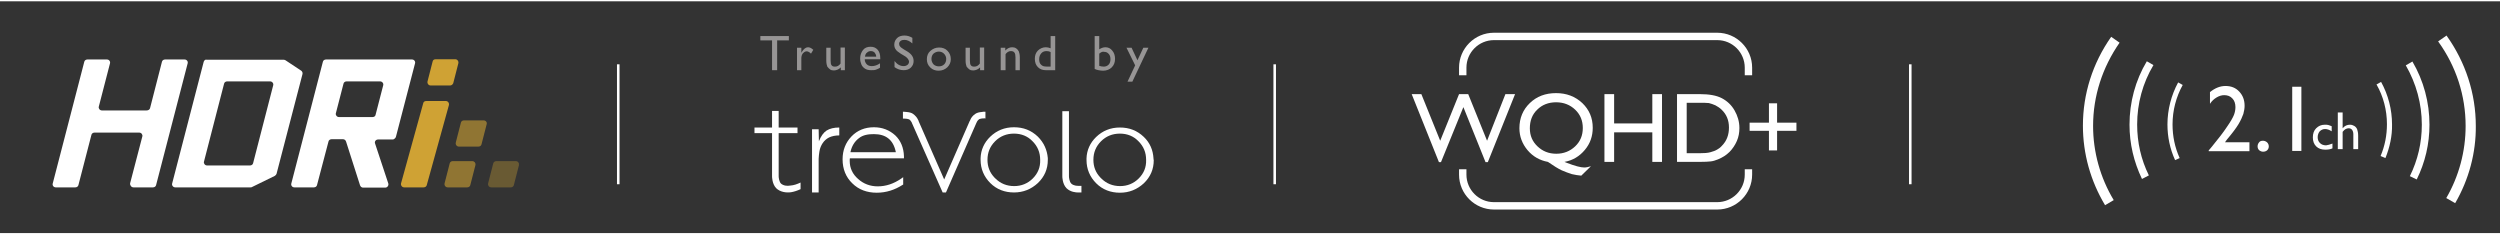
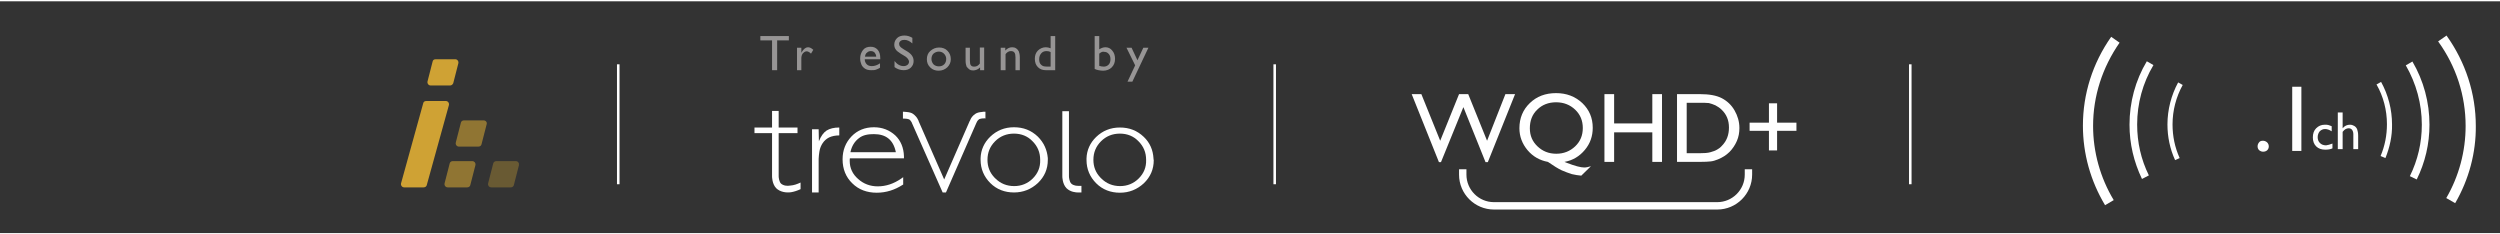
<svg xmlns="http://www.w3.org/2000/svg" xmlns:xlink="http://www.w3.org/1999/xlink" width="800px" height="75px" viewBox="0 0 809 75" version="1.1">
  <rect x="0" y="0" width="809" height="75" fill="#333333" stroke="none" />
  <defs>
    <filter id="alpha" filterUnits="objectBoundingBox" x="0%" y="0%" width="100%" height="100%">
      <feColorMatrix type="matrix" in="SourceGraphic" values="0 0 0 0 1 0 0 0 0 1 0 0 0 0 1 0 0 0 1 0" />
    </filter>
    <mask id="mask0">
      <g filter="url(#alpha)">
        <rect x="0" y="0" width="809" height="75" style="fill:rgb(0%,0%,0%);fill-opacity:0.6;stroke:none;" />
      </g>
    </mask>
    <clipPath id="clip2">
      <path d="M 143.789 51.719 L 153.84 51.719 L 153.84 60.211 L 143.789 60.211 Z M 143.789 51.719 " />
    </clipPath>
    <clipPath id="clip1">
      <rect x="0" y="0" width="809" height="75" />
    </clipPath>
    <g id="surface5" clip-path="url(#clip1)">
      <g clip-path="url(#clip2)" clip-rule="nonzero">
        <path style=" stroke:none;fill-rule:nonzero;fill:rgb(81.176%,63.529%,20.392%);fill-opacity:1;" d="M 152.852 51.719 L 146.508 51.719 C 146.012 51.719 145.602 52.051 145.52 52.461 L 143.871 58.891 C 143.703 59.551 144.199 60.211 144.859 60.211 L 151.203 60.211 C 151.699 60.211 152.109 59.883 152.191 59.469 L 153.84 53.039 C 154.004 52.379 153.512 51.719 152.852 51.719 " />
      </g>
    </g>
    <mask id="mask1">
      <g filter="url(#alpha)">
        <rect x="0" y="0" width="809" height="75" style="fill:rgb(0%,0%,0%);fill-opacity:0.349;stroke:none;" />
      </g>
    </mask>
    <clipPath id="clip4">
      <path d="M 157.879 51.719 L 167.93 51.719 L 167.93 60.211 L 157.879 60.211 Z M 157.879 51.719 " />
    </clipPath>
    <clipPath id="clip3">
      <rect x="0" y="0" width="809" height="75" />
    </clipPath>
    <g id="surface8" clip-path="url(#clip3)">
      <g clip-path="url(#clip4)" clip-rule="nonzero">
        <path style=" stroke:none;fill-rule:nonzero;fill:rgb(81.176%,63.529%,20.392%);fill-opacity:1;" d="M 166.941 51.719 L 160.598 51.719 C 160.102 51.719 159.691 52.051 159.609 52.461 L 157.961 58.891 C 157.797 59.551 158.289 60.211 158.949 60.211 L 165.293 60.211 C 165.789 60.211 166.199 59.883 166.281 59.469 L 167.93 53.039 C 168.094 52.379 167.602 51.719 166.941 51.719 " />
      </g>
    </g>
    <mask id="mask2">
      <g filter="url(#alpha)">
        <rect x="0" y="0" width="809" height="75" style="fill:rgb(0%,0%,0%);fill-opacity:0.6;stroke:none;" />
      </g>
    </mask>
    <clipPath id="clip6">
      <path d="M 147.496 38.531 L 157.547 38.531 L 157.547 47.02 L 147.496 47.02 Z M 147.496 38.531 " />
    </clipPath>
    <clipPath id="clip5">
      <rect x="0" y="0" width="809" height="75" />
    </clipPath>
    <g id="surface11" clip-path="url(#clip5)">
      <g clip-path="url(#clip6)" clip-rule="nonzero">
        <path style=" stroke:none;fill-rule:nonzero;fill:rgb(81.176%,63.529%,20.392%);fill-opacity:1;" d="M 156.477 38.531 L 150.133 38.531 C 149.637 38.531 149.227 38.859 149.145 39.273 L 147.496 45.703 C 147.332 46.363 147.824 47.02 148.484 47.02 L 154.828 47.02 C 155.324 47.02 155.734 46.691 155.816 46.277 L 157.465 39.848 C 157.715 39.191 157.219 38.531 156.477 38.531 " />
      </g>
    </g>
  </defs>
  <g id="surface1">
    <path style=" stroke:none;fill-rule:nonzero;fill:rgb(100%,100%,100%);fill-opacity:1;" d="M 754.781 46.031 L 754.781 47.598 C 754.039 47.93 753.215 48.012 752.473 48.012 C 751.238 48.012 750.25 47.68 749.508 46.938 C 748.766 46.195 748.438 45.207 748.438 44.055 C 748.438 42.816 748.766 41.828 749.508 41.086 C 750.25 40.344 751.156 39.934 752.309 39.934 C 752.723 39.934 753.051 39.934 753.379 40.016 C 753.711 40.098 754.121 40.262 754.535 40.426 L 754.535 42.074 C 753.793 41.582 753.051 41.332 752.391 41.332 C 751.73 41.332 751.156 41.582 750.66 42.074 C 750.25 42.57 750 43.23 750 43.973 C 750 44.797 750.25 45.371 750.742 45.867 C 751.238 46.363 751.898 46.609 752.723 46.609 C 753.297 46.527 753.957 46.363 754.781 46.031 " />
    <path style=" stroke:none;fill-rule:nonzero;fill:rgb(100%,100%,100%);fill-opacity:1;" d="M 756.512 35.977 L 758.078 35.977 L 758.078 41.086 C 758.734 40.262 759.559 39.934 760.465 39.934 C 760.961 39.934 761.457 40.098 761.867 40.344 C 762.281 40.59 762.609 41.004 762.773 41.414 C 762.938 41.91 763.102 42.57 763.102 43.477 L 763.102 47.844 L 761.539 47.844 L 761.539 42.98 C 761.539 42.406 761.371 41.91 761.125 41.582 C 760.879 41.25 760.465 41.086 760.055 41.086 C 759.727 41.086 759.395 41.168 759.066 41.332 C 758.734 41.5 758.406 41.828 758.078 42.238 L 758.078 47.844 L 756.512 47.844 Z M 756.512 35.977 " />
    <path style=" stroke:none;fill-rule:nonzero;fill:rgb(100%,100%,100%);fill-opacity:1;" d="M 703.859 51.391 C 702.211 47.762 701.387 43.887 701.387 39.848 C 701.387 35.066 702.621 30.371 704.848 26.246 L 706.328 27.07 C 704.188 30.945 703.035 35.316 703.035 39.848 C 703.035 43.641 703.777 47.27 705.34 50.73 Z M 703.859 51.391 " />
    <path style=" stroke:none;fill-rule:nonzero;fill:rgb(100%,100%,100%);fill-opacity:1;" d="M 771.922 50.73 L 770.355 50.07 C 771.754 46.773 772.414 43.312 772.414 39.766 C 772.414 35.234 771.262 30.781 769.035 26.906 L 770.52 26.082 C 772.828 30.285 774.062 34.984 774.062 39.848 C 774.145 43.559 773.32 47.27 771.922 50.73 " />
    <path style=" stroke:none;fill-rule:nonzero;fill:rgb(100%,100%,100%);fill-opacity:1;" d="M 693.145 57.492 C 690.508 51.969 689.109 46.113 689.109 39.934 C 689.109 32.676 691.004 25.59 694.711 19.406 L 696.855 20.641 C 693.395 26.414 691.582 33.09 691.582 39.848 C 691.582 45.621 692.816 51.145 695.371 56.336 Z M 693.145 57.492 " />
    <path style=" stroke:none;fill-rule:nonzero;fill:rgb(100%,100%,100%);fill-opacity:1;" d="M 782.055 57.656 L 779.832 56.582 C 782.387 51.391 783.703 45.785 783.703 39.934 C 783.703 33.172 781.891 26.578 778.512 20.723 L 780.656 19.488 C 784.281 25.672 786.176 32.676 786.176 39.934 C 786.176 46.195 784.773 52.133 782.055 57.656 " />
    <path style=" stroke:none;fill-rule:nonzero;fill:rgb(100%,100%,100%);fill-opacity:1;" d="M 681.199 65.98 C 676.5 58.148 674.031 49.328 674.031 40.262 C 674.031 29.957 677.16 20.066 683.176 11.492 L 685.895 13.387 C 680.293 21.465 677.324 30.699 677.324 40.344 C 677.324 48.754 679.633 57.078 684 64.332 Z M 681.199 65.98 " />
    <path style=" stroke:none;fill-rule:nonzero;fill:rgb(100%,100%,100%);fill-opacity:1;" d="M 794.496 65.32 L 791.613 63.672 C 795.734 56.582 797.875 48.504 797.875 40.344 C 797.875 30.535 794.828 21.055 788.977 12.977 L 791.695 11.078 C 797.875 19.734 801.172 29.875 801.172 40.344 C 801.254 49 798.945 57.656 794.496 65.32 " />
-     <path style=" stroke:none;fill-rule:nonzero;fill:rgb(100%,100%,100%);fill-opacity:1;" d="M 720.008 45.621 L 727.918 45.621 L 727.918 48.504 L 714.734 48.504 L 714.734 48.258 L 715.973 46.773 C 717.949 44.383 719.516 42.324 720.668 40.59 C 721.82 38.941 722.562 37.625 722.891 36.801 C 723.223 35.977 723.387 35.066 723.387 34.242 C 723.387 33.09 723.059 32.102 722.398 31.441 C 721.738 30.699 720.832 30.371 719.762 30.371 C 718.938 30.371 718.113 30.617 717.289 31.113 C 716.465 31.605 715.723 32.266 715.148 33.172 L 715.148 29.379 C 716.793 28.062 718.441 27.402 720.172 27.402 C 721.984 27.402 723.469 27.98 724.621 29.215 C 725.777 30.453 726.352 31.938 726.352 33.832 C 726.352 34.656 726.188 35.562 725.941 36.469 C 725.613 37.375 725.117 38.531 724.375 39.766 C 723.633 41.004 722.398 42.652 720.586 44.797 Z M 720.008 45.621 " />
    <path style=" stroke:none;fill-rule:nonzero;fill:rgb(100%,100%,100%);fill-opacity:1;" d="M 732.285 45.125 C 732.781 45.125 733.191 45.289 733.605 45.621 C 733.934 45.949 734.18 46.363 734.18 46.938 C 734.18 47.434 734.016 47.844 733.688 48.176 C 733.355 48.504 732.863 48.668 732.367 48.668 C 731.875 48.668 731.461 48.504 731.051 48.176 C 730.719 47.844 730.555 47.434 730.555 46.938 C 730.555 46.445 730.719 46.031 731.051 45.621 C 731.297 45.289 731.711 45.125 732.285 45.125 " />
    <path style=" stroke:none;fill-rule:nonzero;fill:rgb(100%,100%,100%);fill-opacity:1;" d="M 741.762 27.648 L 744.727 27.648 L 744.727 48.422 L 741.762 48.422 Z M 741.762 27.648 " />
    <path style=" stroke:none;fill-rule:nonzero;fill:rgb(100%,100%,100%);fill-opacity:1;" d="M 487.148 30.039 L 490.277 30.039 L 481.461 52.051 L 480.719 52.051 L 473.551 34.242 L 466.301 52.051 L 465.641 52.051 L 456.824 30.039 L 459.953 30.039 L 466.051 45.125 L 472.148 30.039 L 475.117 30.039 L 481.215 45.125 Z M 487.148 30.039 " />
    <path style=" stroke:none;fill-rule:nonzero;fill:rgb(100%,100%,100%);fill-opacity:1;" d="M 514.832 53.367 L 511.703 56.418 C 510.715 56.336 509.723 56.172 508.652 55.926 C 507.582 55.594 506.512 55.184 505.355 54.688 C 504.285 54.191 502.805 53.285 500.906 51.969 C 498.27 51.473 496.047 50.234 494.316 48.176 C 492.586 46.113 491.68 43.723 491.68 41.086 C 491.68 37.789 492.832 35.066 495.059 32.926 C 497.281 30.781 500.082 29.711 503.543 29.711 C 506.922 29.711 509.723 30.781 512.031 32.926 C 514.258 35.066 515.41 37.707 515.41 40.922 C 515.41 43.641 514.586 46.031 512.855 48.094 C 511.125 50.152 508.984 51.473 506.262 51.969 L 507.086 52.297 C 509.641 53.285 511.539 53.781 512.691 53.781 C 513.266 53.781 514.008 53.617 514.832 53.367 M 503.543 32.676 C 501.074 32.676 499.012 33.5 497.445 35.066 C 495.801 36.633 495.059 38.695 495.059 41.086 C 495.059 43.477 495.883 45.371 497.527 46.938 C 499.176 48.504 501.156 49.328 503.625 49.328 C 506.016 49.328 508.078 48.504 509.723 46.938 C 511.371 45.371 512.195 43.395 512.195 41.004 C 512.195 38.613 511.371 36.633 509.723 35.066 C 508.078 33.5 506.016 32.676 503.543 32.676 " />
    <path style=" stroke:none;fill-rule:nonzero;fill:rgb(100%,100%,100%);fill-opacity:1;" d="M 534.691 30.039 L 537.824 30.039 L 537.824 51.969 L 534.691 51.969 L 534.691 42.406 L 522.332 42.406 L 522.332 51.969 L 519.199 51.969 L 519.199 30.039 L 522.332 30.039 L 522.332 39.52 L 534.691 39.52 Z M 534.691 30.039 " />
    <path style=" stroke:none;fill-rule:nonzero;fill:rgb(100%,100%,100%);fill-opacity:1;" d="M 542.684 51.887 L 542.684 30.039 L 550.102 30.039 C 553.066 30.039 555.457 30.453 557.188 31.359 C 558.918 32.266 560.316 33.586 561.305 35.316 C 562.297 37.047 562.871 38.941 562.871 41.004 C 562.871 42.488 562.625 43.887 562.047 45.207 C 561.473 46.527 560.648 47.762 559.66 48.754 C 558.586 49.824 557.352 50.566 555.949 51.145 C 555.125 51.473 554.387 51.719 553.645 51.801 C 552.984 51.887 551.664 51.969 549.688 51.969 L 542.684 51.969 Z M 549.77 32.844 L 545.816 32.844 L 545.816 49.164 L 549.852 49.164 C 551.418 49.164 552.656 49.082 553.48 48.836 C 554.387 48.586 555.043 48.34 555.621 48.012 C 556.199 47.68 556.773 47.27 557.188 46.773 C 558.754 45.207 559.492 43.23 559.492 40.84 C 559.492 38.449 558.668 36.551 557.105 35.066 C 556.527 34.492 555.867 34.078 555.125 33.668 C 554.387 33.336 553.645 33.09 552.984 32.926 C 552.406 32.844 551.254 32.844 549.77 32.844 " />
    <path style=" stroke:none;fill-rule:nonzero;fill:rgb(100%,100%,100%);fill-opacity:1;" d="M 572.43 48.258 L 572.43 41.91 L 566.168 41.91 L 566.168 39.273 L 572.43 39.273 L 572.43 33.008 L 575.066 33.008 L 575.066 39.273 L 581.328 39.273 L 581.328 41.91 L 575.066 41.91 L 575.066 48.258 Z M 572.43 48.258 " />
    <path style=" stroke:none;fill-rule:nonzero;fill:rgb(100%,100%,100%);fill-opacity:1;" d="M 483.438 67.383 C 477.258 67.383 472.148 62.355 472.148 56.09 L 472.148 54.359 L 474.539 54.359 L 474.539 56.09 C 474.539 60.953 478.496 64.992 483.438 64.992 L 555.703 64.992 C 560.566 64.992 564.602 61.035 564.602 56.09 L 564.602 54.359 L 566.992 54.359 L 566.992 56.09 C 566.992 62.273 561.965 67.383 555.703 67.383 Z M 483.438 67.383 " />
-     <path style=" stroke:none;fill-rule:nonzero;fill:rgb(100%,100%,100%);fill-opacity:1;" d="M 564.602 23.941 L 564.602 21.465 C 564.602 16.602 560.648 12.562 555.703 12.562 L 483.438 12.562 C 478.578 12.562 474.539 16.52 474.539 21.465 L 474.539 23.941 L 472.148 23.941 L 472.148 21.465 C 472.148 15.285 477.176 10.172 483.438 10.172 L 555.703 10.172 C 561.883 10.172 566.992 15.203 566.992 21.465 L 566.992 23.941 Z M 564.602 23.941 " />
    <use xlink:href="#surface5" mask="url(#mask0)" />
    <use xlink:href="#surface8" mask="url(#mask1)" />
    <use xlink:href="#surface11" mask="url(#mask2)" />
    <path style=" stroke:none;fill-rule:nonzero;fill:rgb(81.176%,63.529%,20.392%);fill-opacity:1;" d="M 145.684 27.238 L 139.336 27.238 C 138.68 27.238 138.184 26.578 138.348 25.918 L 139.996 19.488 C 140.078 18.992 140.492 18.746 140.984 18.746 L 147.332 18.746 C 147.988 18.746 148.484 19.406 148.32 20.066 L 146.672 26.496 C 146.508 26.906 146.094 27.238 145.684 27.238 " />
    <path style=" stroke:none;fill-rule:nonzero;fill:rgb(81.176%,63.529%,20.392%);fill-opacity:1;" d="M 137.113 60.211 L 130.77 60.211 C 130.109 60.211 129.613 59.551 129.781 58.891 L 136.949 33.008 C 137.031 32.512 137.441 32.266 137.938 32.266 L 144.281 32.266 C 144.941 32.266 145.434 32.926 145.27 33.586 L 138.102 59.469 C 138.02 59.883 137.609 60.211 137.113 60.211 " />
-     <path style=" stroke:none;fill-rule:nonzero;fill:rgb(100%,100%,100%);fill-opacity:1;" d="M 128.133 43.805 L 134.312 20.066 C 134.477 19.406 133.98 18.828 133.324 18.828 L 105.473 18.828 C 104.977 18.828 104.566 19.16 104.484 19.57 L 94.266 58.973 C 94.102 59.633 94.594 60.211 95.254 60.211 L 101.598 60.211 C 102.094 60.211 102.504 59.883 102.586 59.469 L 106.297 45.371 C 106.379 44.961 106.789 44.629 107.285 44.629 L 110.992 44.629 C 111.406 44.629 111.816 44.879 111.98 45.371 L 116.512 59.551 C 116.68 59.965 117.008 60.293 117.5 60.293 L 124.672 60.293 C 125.328 60.293 125.824 59.633 125.66 58.973 L 121.375 46.031 C 121.129 45.371 121.621 44.715 122.363 44.715 L 127.227 44.715 C 127.637 44.547 128.051 44.219 128.133 43.805 M 120.551 37.457 L 109.676 37.457 C 109.016 37.457 108.52 36.801 108.684 36.223 L 111.156 26.66 C 111.238 26.246 111.652 25.918 112.145 25.918 L 123.023 25.918 C 123.684 25.918 124.176 26.578 124.012 27.156 L 121.539 36.719 C 121.457 37.211 121.047 37.457 120.551 37.457 M 47.461 35.316 L 32.961 35.316 C 32.301 35.316 31.805 34.656 31.973 34.078 L 35.598 20.066 C 35.762 19.406 35.266 18.828 34.609 18.828 L 28.262 18.828 C 27.77 18.828 27.355 19.16 27.273 19.57 L 17.059 58.973 C 16.891 59.633 17.387 60.211 18.047 60.211 L 24.391 60.211 C 24.883 60.211 25.297 59.883 25.379 59.469 L 29.582 43.23 C 29.664 42.816 30.074 42.488 30.57 42.488 L 45.074 42.488 C 45.73 42.488 46.227 43.148 46.062 43.723 L 42.105 58.891 C 42.023 59.551 42.52 60.211 43.176 60.211 L 49.523 60.211 C 50.016 60.211 50.43 59.883 50.512 59.469 L 60.73 20.066 C 60.895 19.406 60.398 18.828 59.738 18.828 L 53.395 18.828 C 52.902 18.828 52.488 19.16 52.406 19.57 L 48.535 34.656 C 48.367 35.066 47.957 35.316 47.461 35.316 M 65.918 19.57 L 55.703 58.973 C 55.539 59.551 56.031 60.211 56.691 60.211 L 81.082 60.211 C 81.246 60.211 81.41 60.211 81.492 60.129 L 88.91 56.5 C 89.156 56.336 89.402 56.09 89.484 55.84 L 97.891 23.527 C 97.973 23.113 97.809 22.703 97.48 22.457 L 92.371 19.074 C 92.207 18.992 92.039 18.91 91.793 18.91 L 66.91 18.91 C 66.496 18.746 66.086 19.074 65.918 19.57 M 80.918 53.121 L 66.992 53.121 C 66.332 53.121 65.836 52.461 66.004 51.887 L 72.512 26.66 C 72.594 26.246 73.008 25.918 73.5 25.918 L 87.426 25.918 C 88.086 25.918 88.578 26.578 88.414 27.156 L 81.906 52.379 C 81.824 52.793 81.41 53.121 80.918 53.121 " />
    <path style=" stroke:none;fill-rule:nonzero;fill:rgb(59.216%,58.431%,58.431%);fill-opacity:1;" d="M 246.047 11.246 L 255.273 11.246 L 255.273 12.645 L 251.484 12.645 L 251.484 22.289 L 249.836 22.289 L 249.836 12.645 L 246.047 12.645 Z M 246.047 11.246 " />
    <path style=" stroke:none;fill-rule:nonzero;fill:rgb(59.216%,58.431%,58.431%);fill-opacity:1;" d="M 259.312 15.035 L 259.312 16.684 L 259.395 16.52 C 260.055 15.367 260.797 14.871 261.453 14.871 C 262.031 14.871 262.523 15.117 263.184 15.695 L 262.441 16.934 C 261.949 16.438 261.453 16.191 261.043 16.191 C 260.547 16.191 260.219 16.438 259.805 16.852 C 259.477 17.262 259.312 17.84 259.312 18.418 L 259.312 22.289 L 257.91 22.289 L 257.91 15.035 Z M 259.312 15.035 " />
-     <path style=" stroke:none;fill-rule:nonzero;fill:rgb(59.216%,58.431%,58.431%);fill-opacity:1;" d="M 272.082 22.289 L 272.082 21.383 C 271.754 21.715 271.426 21.961 271.012 22.125 C 270.602 22.289 270.188 22.375 269.859 22.375 C 269.363 22.375 268.953 22.289 268.621 22.043 C 268.293 21.797 267.965 21.465 267.715 21.137 C 267.551 20.723 267.387 20.066 267.387 19.16 L 267.387 15.035 L 268.789 15.035 L 268.789 19.16 C 268.789 19.898 268.871 20.477 269.117 20.723 C 269.363 21.055 269.695 21.137 270.27 21.137 C 270.93 21.137 271.508 20.809 272 20.148 L 272 14.953 L 273.402 14.953 L 273.402 22.289 Z M 272.082 22.289 " />
    <path style=" stroke:none;fill-rule:nonzero;fill:rgb(59.216%,58.431%,58.431%);fill-opacity:1;" d="M 284.938 18.746 L 279.828 18.746 C 279.828 19.406 280.078 19.984 280.488 20.395 C 280.902 20.809 281.477 20.973 282.137 20.973 C 283.043 20.973 283.949 20.641 284.773 20.066 L 284.773 21.465 C 284.359 21.797 283.867 21.961 283.453 22.125 C 283.043 22.289 282.547 22.289 281.891 22.289 C 281.066 22.289 280.406 22.125 279.91 21.797 C 279.418 21.465 279.004 21.055 278.758 20.477 C 278.512 19.898 278.348 19.242 278.348 18.5 C 278.348 17.426 278.676 16.52 279.254 15.777 C 279.828 15.035 280.652 14.707 281.723 14.707 C 282.715 14.707 283.453 15.035 284.031 15.695 C 284.609 16.355 284.855 17.262 284.855 18.418 L 284.855 18.746 Z M 279.91 17.922 L 283.539 17.922 C 283.539 17.344 283.289 16.934 283.043 16.602 C 282.715 16.273 282.301 16.109 281.809 16.109 C 281.312 16.109 280.902 16.273 280.57 16.602 C 280.16 16.852 279.992 17.344 279.91 17.922 " />
    <path style=" stroke:none;fill-rule:nonzero;fill:rgb(59.216%,58.431%,58.431%);fill-opacity:1;" d="M 292.684 17.676 L 291.449 16.934 C 290.707 16.438 290.129 16.027 289.883 15.613 C 289.551 15.203 289.387 14.625 289.387 14.047 C 289.387 13.141 289.719 12.48 290.293 11.902 C 290.871 11.328 291.695 11.078 292.684 11.078 C 293.59 11.078 294.414 11.328 295.238 11.82 L 295.238 13.637 C 294.414 12.895 293.59 12.48 292.684 12.48 C 292.188 12.48 291.777 12.562 291.449 12.812 C 291.117 13.059 290.953 13.387 290.953 13.719 C 290.953 14.047 291.035 14.379 291.281 14.625 C 291.531 14.953 291.941 15.203 292.438 15.531 L 293.672 16.273 C 294.992 17.098 295.648 18.086 295.648 19.324 C 295.648 20.23 295.32 20.891 294.742 21.465 C 294.168 22.043 293.344 22.289 292.438 22.289 C 291.367 22.289 290.375 21.961 289.469 21.301 L 289.469 19.324 C 290.293 20.395 291.281 20.973 292.438 20.973 C 292.93 20.973 293.344 20.809 293.672 20.559 C 294.004 20.312 294.168 19.898 294.168 19.488 C 294.086 18.91 293.672 18.25 292.684 17.676 " />
    <path style=" stroke:none;fill-rule:nonzero;fill:rgb(59.216%,58.431%,58.431%);fill-opacity:1;" d="M 303.891 14.953 C 304.961 14.953 305.949 15.285 306.609 16.027 C 307.352 16.77 307.68 17.676 307.68 18.746 C 307.68 19.816 307.27 20.641 306.527 21.383 C 305.785 22.043 304.879 22.457 303.727 22.457 C 302.652 22.457 301.746 22.125 301.008 21.383 C 300.266 20.641 299.934 19.816 299.934 18.746 C 299.934 17.676 300.266 16.77 301.008 16.109 C 301.828 15.367 302.738 14.953 303.891 14.953 M 303.809 16.273 C 303.148 16.273 302.57 16.52 302.078 16.934 C 301.664 17.344 301.418 17.922 301.418 18.664 C 301.418 19.324 301.664 19.898 302.078 20.395 C 302.488 20.809 303.148 21.055 303.809 21.055 C 304.551 21.055 305.125 20.809 305.539 20.395 C 305.949 19.984 306.195 19.406 306.195 18.664 C 306.195 18.004 305.949 17.426 305.457 16.934 C 305.043 16.52 304.465 16.273 303.809 16.273 " />
    <path style=" stroke:none;fill-rule:nonzero;fill:rgb(59.216%,58.431%,58.431%);fill-opacity:1;" d="M 317.156 22.289 L 317.156 21.383 C 316.828 21.715 316.496 21.961 316.086 22.125 C 315.672 22.289 315.262 22.375 314.93 22.375 C 314.438 22.375 314.023 22.289 313.695 22.043 C 313.367 21.797 313.035 21.465 312.789 21.137 C 312.625 20.723 312.461 20.066 312.461 19.16 L 312.461 15.035 L 313.859 15.035 L 313.859 19.16 C 313.859 19.898 313.941 20.477 314.191 20.723 C 314.438 21.055 314.766 21.137 315.344 21.137 C 316.004 21.137 316.578 20.809 317.074 20.148 L 317.074 14.953 L 318.477 14.953 L 318.477 22.289 Z M 317.156 22.289 " />
    <path style=" stroke:none;fill-rule:nonzero;fill:rgb(59.216%,58.431%,58.431%);fill-opacity:1;" d="M 325.312 15.035 L 325.312 15.945 C 325.973 15.203 326.715 14.871 327.539 14.871 C 327.949 14.871 328.445 14.953 328.773 15.203 C 329.188 15.449 329.434 15.777 329.68 16.191 C 329.848 16.602 330.012 17.262 330.012 18.168 L 330.012 22.289 L 328.609 22.289 L 328.609 18.168 C 328.609 17.426 328.527 16.934 328.281 16.602 C 328.031 16.273 327.703 16.109 327.125 16.109 C 326.469 16.109 325.891 16.438 325.395 17.098 L 325.395 22.289 L 323.832 22.289 L 323.832 15.035 Z M 325.312 15.035 " />
    <path style=" stroke:none;fill-rule:nonzero;fill:rgb(59.216%,58.431%,58.431%);fill-opacity:1;" d="M 339.98 11.246 L 341.465 11.246 L 341.465 22.289 L 338.414 22.289 C 337.344 22.289 336.52 21.961 335.859 21.301 C 335.203 20.641 334.871 19.734 334.871 18.582 C 334.871 17.508 335.203 16.602 335.859 15.945 C 336.52 15.285 337.426 14.871 338.414 14.871 C 338.91 14.871 339.402 14.953 339.98 15.203 Z M 339.98 21.055 L 339.98 16.438 C 339.57 16.191 339.074 16.109 338.664 16.109 C 337.922 16.109 337.344 16.355 336.934 16.852 C 336.52 17.344 336.273 17.922 336.273 18.746 C 336.273 19.488 336.438 20.066 336.852 20.477 C 337.098 20.723 337.344 20.891 337.59 20.973 C 337.84 21.055 338.25 21.137 338.91 21.137 L 339.98 21.137 Z M 339.98 21.055 " />
    <path style=" stroke:none;fill-rule:nonzero;fill:rgb(59.216%,58.431%,58.431%);fill-opacity:1;" d="M 354.32 11.246 L 355.719 11.246 L 355.719 15.531 C 356.379 15.117 357.039 14.871 357.695 14.871 C 358.602 14.871 359.344 15.203 359.922 15.945 C 360.5 16.602 360.828 17.508 360.828 18.582 C 360.828 19.734 360.5 20.641 359.758 21.383 C 359.098 22.043 358.109 22.457 356.957 22.457 C 356.461 22.457 355.965 22.375 355.473 22.289 C 354.977 22.207 354.566 22.043 354.234 21.879 L 354.234 11.246 Z M 355.719 16.934 L 355.719 20.891 C 356.215 21.055 356.707 21.137 357.203 21.137 C 357.863 21.137 358.355 20.891 358.77 20.477 C 359.18 20.066 359.344 19.406 359.344 18.746 C 359.344 18.004 359.18 17.426 358.77 17.016 C 358.355 16.52 357.863 16.355 357.285 16.355 C 356.871 16.191 356.297 16.438 355.719 16.934 " />
    <path style=" stroke:none;fill-rule:nonzero;fill:rgb(59.216%,58.431%,58.431%);fill-opacity:1;" d="M 369.973 15.035 L 371.621 15.035 L 366.43 26 L 364.867 26 L 367.336 20.723 L 364.535 15.035 L 366.184 15.035 L 368.078 19.074 Z M 369.973 15.035 " />
    <path style=" stroke:none;fill-rule:nonzero;fill:rgb(100%,100%,100%);fill-opacity:1;" d="M 335.859 43.805 C 333.719 41.746 331.164 40.758 328.117 40.758 C 325.066 40.758 322.512 41.828 320.453 43.805 C 318.477 45.703 317.402 48.094 317.32 50.73 C 317.32 50.895 317.32 51.059 317.32 51.309 C 317.32 54.191 318.391 56.75 320.453 58.809 C 322.512 60.871 325.148 61.859 328.117 61.859 C 331.164 61.859 333.719 60.789 335.859 58.809 C 338.004 56.75 339.074 54.277 339.074 51.309 C 339.074 51.145 339.074 50.977 339.074 50.73 C 338.828 48.094 337.84 45.785 335.859 43.805 M 334.215 57.324 C 332.566 58.973 330.504 59.797 328.199 59.797 C 325.809 59.797 323.75 58.973 322.102 57.324 C 322.02 57.242 321.934 57.16 321.77 56.996 C 320.289 55.43 319.547 53.535 319.547 51.309 C 319.547 48.918 320.371 46.938 322.02 45.289 C 323.664 43.641 325.727 42.816 328.117 42.816 C 330.504 42.816 332.566 43.641 334.129 45.289 C 335.777 46.938 336.602 48.918 336.602 51.309 C 336.684 53.699 335.859 55.676 334.215 57.324 " />
    <path style=" stroke:none;fill-rule:nonzero;fill:rgb(100%,100%,100%);fill-opacity:1;" d="M 274.887 50.812 L 292.52 50.812 L 292.52 50.152 C 292.438 47.352 291.449 45.043 289.719 43.395 C 287.82 41.664 285.516 40.758 282.797 40.758 C 279.91 40.758 277.441 41.746 275.543 43.723 C 273.648 45.703 272.66 48.176 272.66 51.145 C 272.66 54.277 273.73 56.914 275.793 58.891 C 277.852 60.953 280.57 61.941 283.703 61.941 C 286.75 61.941 289.551 61.035 292.105 59.387 L 292.273 59.305 L 292.273 56.914 L 291.695 57.324 C 289.223 59.055 286.668 59.883 284.031 59.883 C 281.559 59.883 279.418 59.055 277.688 57.492 C 275.875 55.926 274.969 53.945 274.969 51.637 C 274.969 51.309 274.969 50.895 275.051 50.566 Z M 275.215 48.754 C 275.625 46.855 276.535 45.371 277.934 44.301 C 279.254 43.23 280.984 42.98 282.797 42.98 C 286.668 42.98 289.059 44.797 289.883 48.754 L 289.883 48.836 L 275.215 48.836 Z M 275.215 48.754 " />
    <path style=" stroke:none;fill-rule:nonzero;fill:rgb(100%,100%,100%);fill-opacity:1;" d="M 373.27 50.812 C 373.105 48.094 372.117 45.785 370.141 43.887 C 367.996 41.828 365.441 40.84 362.395 40.84 C 359.344 40.84 356.789 41.91 354.73 43.887 C 352.754 45.785 351.684 48.176 351.598 50.812 C 351.598 50.977 351.598 51.145 351.598 51.391 C 351.598 54.277 352.672 56.832 354.73 58.891 C 356.789 60.953 359.426 61.941 362.395 61.941 C 365.441 61.941 367.996 60.871 370.141 58.891 C 372.281 56.832 373.352 54.359 373.352 51.391 C 373.27 51.145 373.27 50.977 373.27 50.812 M 368.492 57.324 C 366.844 58.973 364.785 59.797 362.477 59.797 C 360.086 59.797 358.027 58.973 356.379 57.324 C 356.297 57.242 356.215 57.16 356.051 56.996 C 354.566 55.43 353.824 53.535 353.824 51.309 C 353.824 48.918 354.648 46.938 356.297 45.289 C 357.945 43.641 360.004 42.816 362.395 42.816 C 364.785 42.816 366.844 43.641 368.41 45.289 C 370.059 46.938 370.883 48.918 370.883 51.309 C 370.965 53.699 370.141 55.676 368.492 57.324 " />
    <path style=" stroke:none;fill-rule:nonzero;fill:rgb(100%,100%,100%);fill-opacity:1;" d="M 348.879 59.715 C 348.633 59.715 347.398 59.715 346.656 58.973 C 346.078 58.398 345.914 57.078 345.914 56.664 L 345.914 35.562 L 343.77 35.562 L 343.77 56.664 C 343.77 56.75 343.77 59.055 345.09 60.457 C 346.41 61.777 348.305 61.859 348.797 61.859 C 348.879 61.859 349.867 61.859 349.953 61.859 L 349.953 59.715 Z M 348.879 59.715 " />
    <path style=" stroke:none;fill-rule:nonzero;fill:rgb(100%,100%,100%);fill-opacity:1;" d="M 318.887 37.953 L 318.887 35.727 L 318.723 35.727 C 318.391 35.727 318.062 35.727 317.734 35.809 C 316.828 35.891 316.168 36.059 315.672 36.387 C 314.766 36.965 314.273 37.707 314.023 38.281 C 313.941 38.531 313.859 38.695 313.777 38.777 L 305.539 57.656 L 297.297 38.859 C 297.297 38.777 297.215 38.531 297.051 38.281 C 296.805 37.707 296.227 36.965 295.402 36.387 C 294.91 36.059 294.25 35.891 293.344 35.809 C 293.012 35.809 292.684 35.727 292.355 35.727 L 292.188 35.727 L 292.188 37.953 L 292.355 37.953 C 293.426 37.953 294.004 38.117 294.168 38.199 C 294.332 38.281 294.496 38.449 294.578 38.531 C 294.91 38.941 295.156 39.355 295.156 39.52 L 305.043 61.859 L 306.113 61.859 L 315.922 39.438 C 316.004 39.273 316.25 38.531 316.91 38.117 C 317.074 38.035 317.652 37.871 318.723 37.871 Z M 318.887 37.953 " />
    <path style=" stroke:none;fill-rule:nonzero;fill:rgb(100%,100%,100%);fill-opacity:1;" d="M 252.719 58.973 C 252.145 58.398 251.977 57.078 251.977 56.664 L 251.977 42.652 L 258.074 42.652 L 258.074 40.84 L 251.977 40.84 L 251.977 35.48 L 249.836 35.48 L 249.836 40.84 L 244.148 40.84 L 244.148 42.652 L 249.836 42.652 L 249.836 56.664 C 249.836 56.75 249.836 59.055 251.152 60.457 C 252.391 61.695 254.367 62.023 256.016 61.777 C 257.004 61.613 257.992 61.281 259.066 60.789 L 259.066 58.645 C 257.992 59.141 256.922 59.551 255.688 59.633 C 254.781 59.797 253.543 59.715 252.719 58.973 " />
    <path style=" stroke:none;fill-rule:nonzero;fill:rgb(100%,100%,100%);fill-opacity:1;" d="M 264.996 45.289 L 264.914 41.414 L 262.773 41.414 L 262.773 61.859 L 264.914 61.859 L 264.914 50.977 C 264.914 50.152 265.078 49.328 265.164 48.586 C 265.328 47.516 265.738 46.609 266.234 45.867 C 266.727 45.125 267.469 44.465 268.293 44.055 C 269.199 43.641 270.27 43.395 271.59 43.395 L 271.59 40.84 C 269.859 40.84 268.539 41.168 267.469 41.828 C 266.48 42.488 265.656 43.641 264.996 45.289 " />
    <path style="fill:none;stroke-width:1;stroke-linecap:butt;stroke-linejoin:miter;stroke:rgb(100%,100%,100%);stroke-opacity:1;stroke-miterlimit:10;" d="M 500.599 24.7 L 500.599 71.801 " transform="matrix(0.824,0,0,0.824,0,0.034)" />
    <path style="fill:none;stroke-width:1;stroke-linecap:butt;stroke-linejoin:miter;stroke:rgb(100%,100%,100%);stroke-opacity:1;stroke-miterlimit:10;" d="M 750.202 24.7 L 750.202 71.801 " transform="matrix(0.824,0,0,0.824,0,0.034)" />
    <path style="fill:none;stroke-width:1;stroke-linecap:butt;stroke-linejoin:miter;stroke:rgb(100%,100%,100%);stroke-opacity:1;stroke-miterlimit:10;" d="M 242.8 24.7 L 242.8 71.801 " transform="matrix(0.824,0,0,0.824,0,0.034)" />
  </g>
</svg>